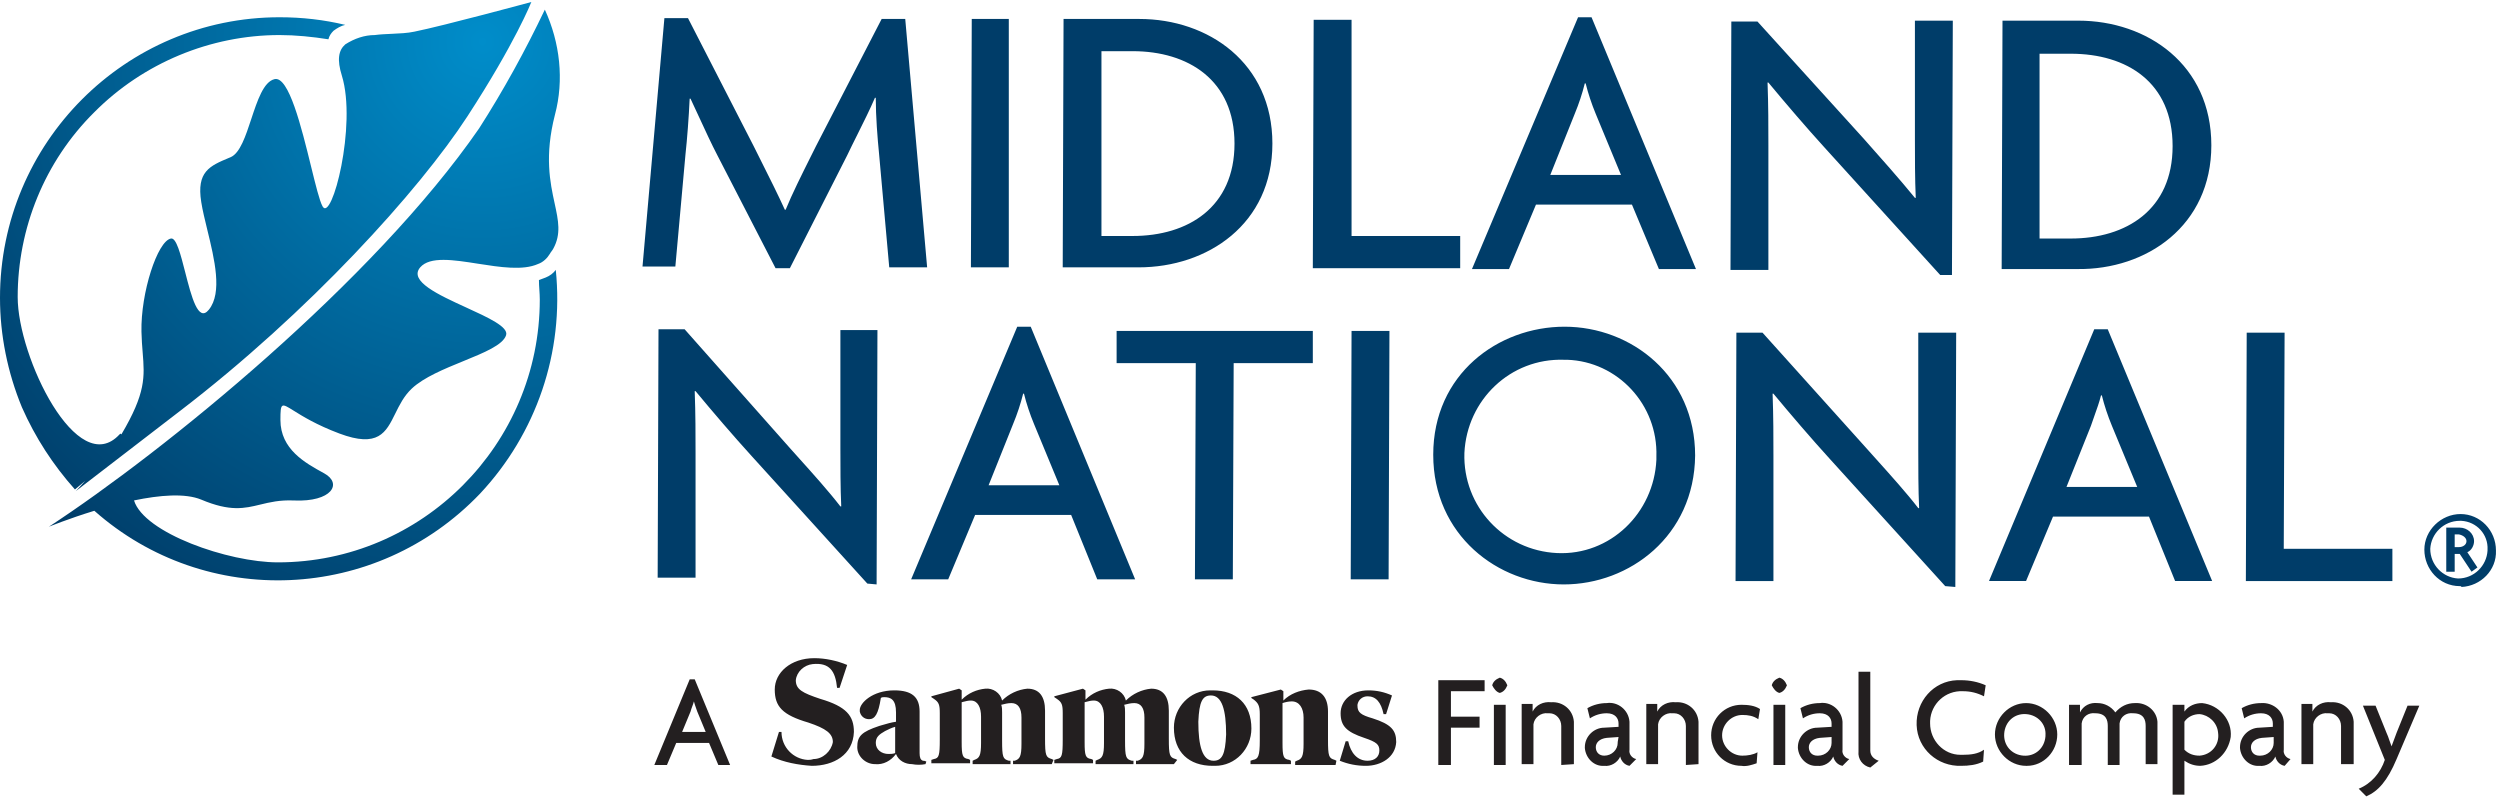
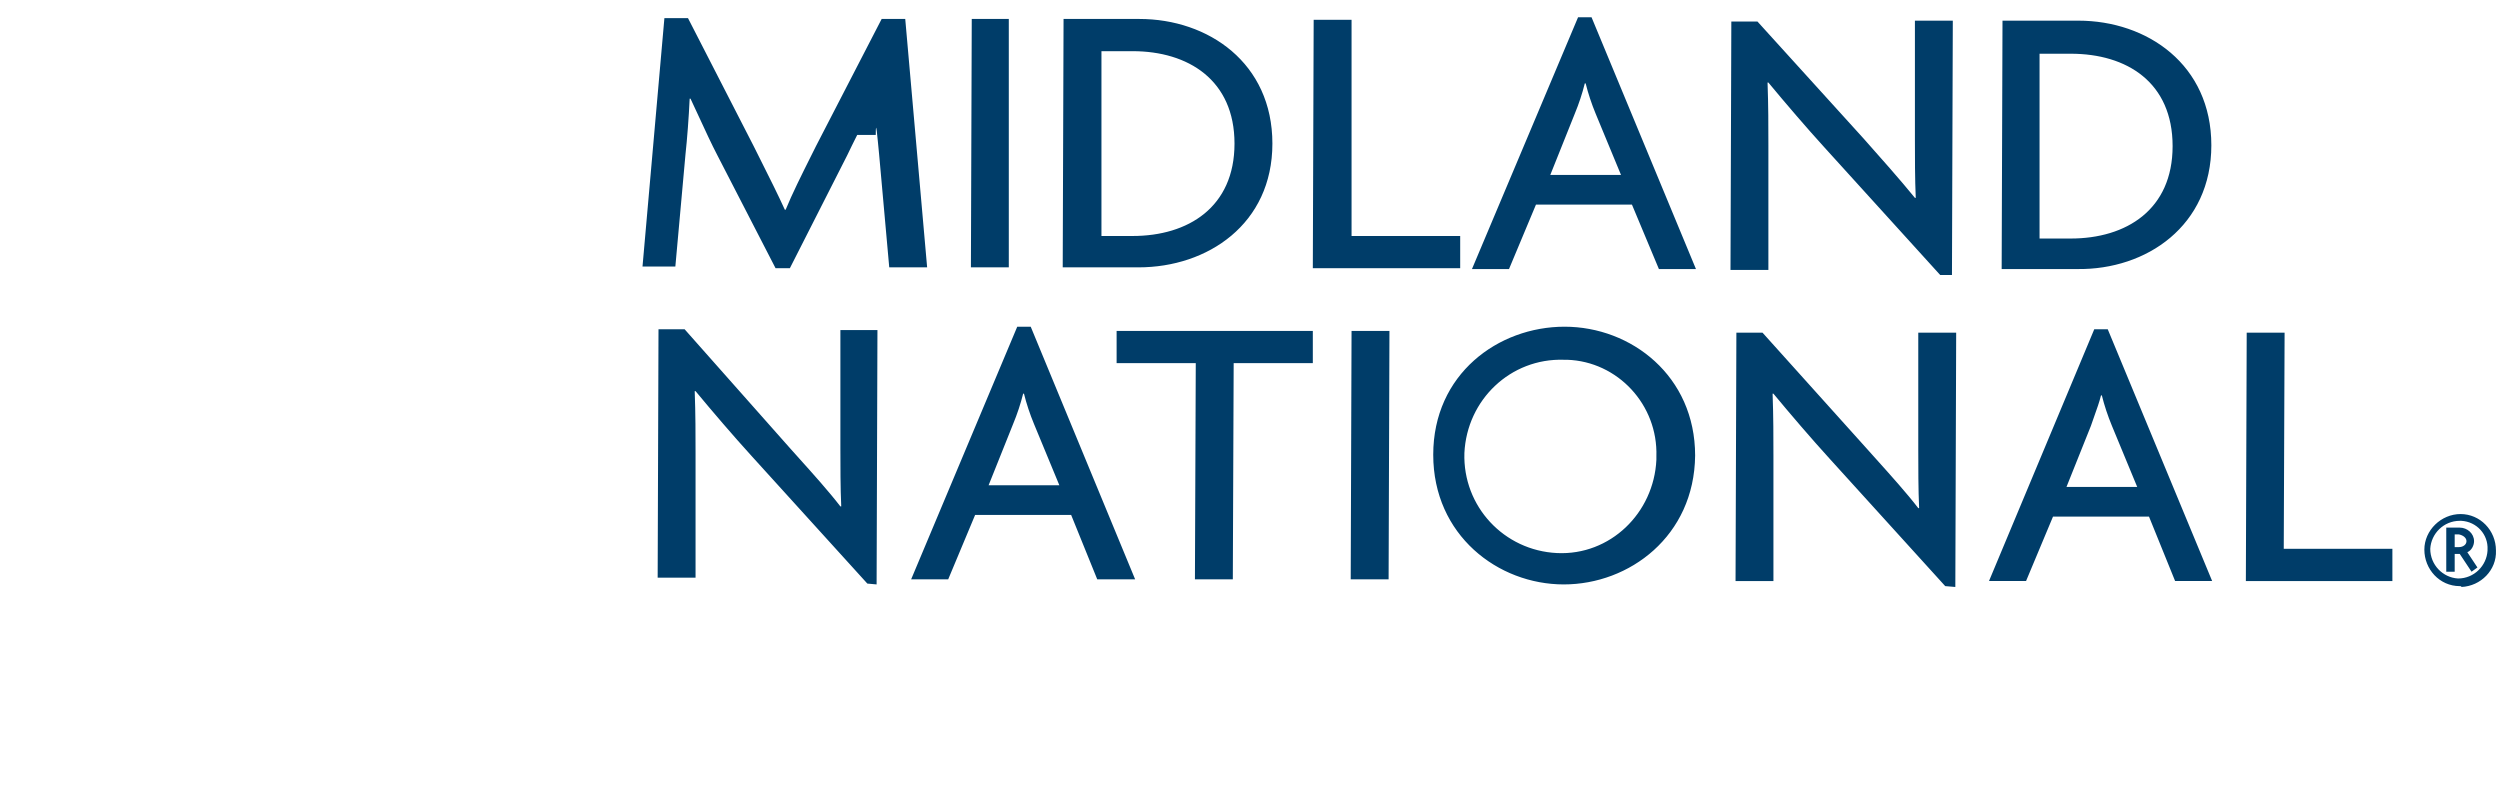
<svg xmlns="http://www.w3.org/2000/svg" width="313" height="100" viewBox="0 0 313 100" fill="none">
-   <path fill-rule="evenodd" clip-rule="evenodd" d="M207.695 33.685L204.321 25.619H192.302L188.928 33.685H184.29L197.574 2.162H199.261L212.334 33.685H207.695ZM199.788 14.262C199.261 12.988 198.839 11.714 198.523 10.441H198.417C198.101 11.714 197.679 12.988 197.152 14.262L194.095 21.904H202.951L199.788 14.262ZM110.068 19.356L111.333 33.473H116.077L113.336 2.374H110.384L102.161 18.295C101.954 18.71 101.739 19.14 101.52 19.579L101.519 19.58C100.396 21.828 99.159 24.302 98.365 26.255H98.26C97.457 24.477 96.287 22.144 95.262 20.102C94.942 19.462 94.635 18.851 94.359 18.295L86.135 2.268H83.183L80.442 33.367H84.554L85.819 19.356C86.03 17.446 86.241 14.686 86.346 12.351H86.451C86.783 13.052 87.135 13.815 87.495 14.596L87.495 14.596L87.495 14.596L87.495 14.596L87.495 14.596C88.28 16.298 89.102 18.08 89.825 19.462L97.1 33.579H98.892L106.061 19.462C106.415 18.71 106.857 17.825 107.321 16.896L107.321 16.895L107.322 16.895C108.102 15.332 108.946 13.642 109.541 12.245H109.646C109.646 14.58 109.857 17.233 110.068 19.356ZM121.663 2.374L121.558 33.473H126.302V2.374H121.663ZM142.54 33.473H133.052L133.157 2.374H142.646C151.291 2.374 159.304 7.893 159.304 17.977C159.304 28.06 151.186 33.473 142.54 33.473ZM141.802 6.407H137.902V29.546H141.802C148.761 29.546 154.56 25.937 154.56 17.977C154.56 10.016 148.761 6.407 141.802 6.407ZM164.471 2.48L164.365 33.58H182.816V29.546H169.215V2.48H164.471ZM228.466 18.508L242.91 34.428H244.386L244.491 2.586H239.747V17.446V17.447C239.747 19.676 239.747 22.435 239.852 24.77H239.747C237.904 22.503 235.267 19.535 233.474 17.518L233.316 17.34L220.031 2.693H216.763L216.658 33.792H221.402V18.189V18.188C221.402 15.747 221.402 13.2 221.297 10.335H221.402C223.511 12.882 226.146 15.96 228.466 18.508ZM260.097 33.685H250.608L250.713 2.586H260.202C268.847 2.586 276.86 8.106 276.86 18.189C276.86 28.272 268.742 33.792 260.097 33.685ZM259.253 6.726H255.352V29.864H259.253C266.212 29.864 272.01 26.256 272.01 18.295C272.01 10.335 266.317 6.726 259.253 6.726ZM94.147 57.143L108.591 73.064L109.751 73.17L109.856 41.328H105.217V56.081V56.082C105.217 58.311 105.217 61.07 105.323 63.405H105.217C103.794 61.551 101.706 59.228 100.008 57.34L100.008 57.34L100.008 57.34L100.008 57.339L100.008 57.339C99.568 56.85 99.155 56.39 98.786 55.975L85.713 41.222H82.444L82.339 72.321H87.083V56.718V56.718C87.083 54.489 87.083 51.835 86.978 48.97H87.083C89.192 51.517 91.828 54.595 94.147 57.143ZM137.375 72.533L134.106 64.466H122.087L118.714 72.533H114.075L127.359 40.903H129.046L142.119 72.533H137.375ZM129.468 53.109C128.94 51.836 128.519 50.562 128.202 49.288H128.097C127.781 50.562 127.359 51.836 126.832 53.109L123.774 60.752H132.63L129.468 53.109ZM154.349 72.532L154.455 45.466H164.365V41.433H139.8V45.466H149.71L149.605 72.532H154.349ZM169.109 72.532L169.214 41.433H173.959L173.853 72.532H169.109ZM179.441 56.931C179.441 67.014 187.559 73.17 195.783 73.17C204.006 73.17 212.124 67.12 212.23 57.037C212.23 47.059 204.217 40.903 195.888 40.903C187.559 40.903 179.441 46.847 179.441 56.931ZM183.342 56.718C183.658 50.031 189.141 44.831 195.783 45.043H196.204C202.53 45.255 207.591 50.668 207.38 57.143V57.567C207.064 64.254 201.581 69.561 194.939 69.243C188.297 68.924 183.131 63.405 183.342 56.718ZM243.542 73.382L229.098 57.461C226.779 54.914 224.143 51.836 222.034 49.289H221.929C222.034 52.154 222.034 54.808 222.034 57.143V72.746H217.29L217.395 41.647H220.664L233.737 56.188C234.104 56.601 234.516 57.058 234.953 57.545L234.955 57.547L234.959 57.552C236.656 59.44 238.745 61.763 240.168 63.617H240.274C240.168 61.282 240.168 58.523 240.168 56.294V41.647H244.913L244.807 73.489L243.542 73.382ZM269.055 64.679L272.324 72.745H276.962L263.889 41.222H262.202L249.023 72.745H253.662L257.036 64.679H269.055ZM263.151 49.501C263.467 50.774 263.889 52.048 264.416 53.322L267.579 60.964H258.723L261.781 53.322C261.921 52.897 262.073 52.472 262.226 52.048C262.53 51.199 262.835 50.35 263.046 49.501H263.151ZM281.182 72.746L281.287 41.647H286.031L285.926 68.712H299.527V72.746H281.182ZM303.53 68.818C303.53 71.26 305.428 73.383 307.959 73.383C308.065 73.383 308.17 73.383 308.17 73.489C310.596 73.383 312.599 71.366 312.494 68.924C312.494 66.376 310.49 64.359 308.065 64.359C305.639 64.359 303.53 66.376 303.53 68.818ZM304.268 68.712C304.374 66.801 305.956 65.208 307.959 65.208H308.17C310.068 65.314 311.545 66.907 311.439 68.818V68.924C311.334 70.835 309.752 72.427 307.748 72.427C305.85 72.321 304.268 70.729 304.268 68.712ZM307.959 69.349L309.436 71.578L310.174 71.047L308.908 69.136C309.436 68.924 309.752 68.287 309.752 67.756C309.752 66.801 308.908 66.058 307.959 66.058H306.272V71.578H307.327V69.349H307.959ZM307.327 66.907H307.854C308.381 67.013 308.803 67.331 308.803 67.756C308.803 68.181 308.381 68.499 307.854 68.499H307.327V66.907Z" fill="#003D69" />
-   <path fill-rule="evenodd" clip-rule="evenodd" d="M51.871 3.965C51.027 4.147 50.046 4.19 49.065 4.234C48.329 4.266 47.593 4.298 46.915 4.389C45.65 4.389 44.385 4.814 43.225 5.557C42.382 6.3 42.171 7.468 42.804 9.484C44.701 15.64 41.538 27.953 40.379 25.83C40.004 25.143 39.518 23.169 38.944 20.834L38.944 20.834C37.743 15.947 36.153 9.478 34.369 9.909C33 10.24 32.228 12.576 31.462 14.893C30.755 17.037 30.052 19.164 28.887 19.674L28.689 19.756C26.264 20.771 24.581 21.475 25.197 25.299C25.358 26.325 25.648 27.516 25.954 28.769L25.954 28.769C26.85 32.441 27.875 36.642 26.146 38.779C24.811 40.428 23.965 37.122 23.186 34.079C22.611 31.832 22.073 29.728 21.401 29.863C19.714 30.182 17.606 36.656 17.711 41.539C17.732 42.521 17.801 43.366 17.863 44.144C18.109 47.191 18.271 49.202 15.193 54.396C15.155 54.288 15.09 54.262 14.971 54.381C9.7 60.113 2.214 44.722 2.214 37.187C2.214 28.589 5.588 20.204 11.808 14.048C17.923 7.892 26.358 4.389 35.003 4.389C37.006 4.389 39.115 4.601 41.118 4.92C41.223 4.495 41.434 4.177 41.75 3.858C42.172 3.54 42.699 3.222 43.226 3.115C40.591 2.479 37.849 2.16 35.003 2.16C15.709 2.16 0 17.869 0 37.293C0 41.963 0.949 46.633 2.741 50.985C4.428 54.806 6.642 58.202 9.383 61.28L10.672 60.199C10.282 60.638 9.887 61.07 9.488 61.493L22.456 51.516C38.692 39.097 52.503 23.813 58.513 14.579C64.522 5.345 66.525 0.25 66.525 0.25C66.525 0.25 55.561 3.222 51.871 3.965ZM69.479 14.366C70.639 10.014 70.112 5.344 68.214 1.205C65.789 6.299 63.048 11.288 59.991 16.064C46.812 35.169 20.56 56.504 6.116 65.95C6.116 65.95 8.571 64.942 11.811 63.949C25.772 76.313 47.072 75.438 60.095 61.811C67.159 54.275 70.638 44.086 69.584 33.79C69.268 34.215 68.846 34.533 68.319 34.745C68.161 34.798 68.029 34.851 67.897 34.904C67.765 34.958 67.633 35.011 67.475 35.064C67.475 35.488 67.502 35.886 67.528 36.284C67.554 36.682 67.581 37.08 67.581 37.505C67.581 55.655 52.821 70.408 34.792 70.408C28.589 70.408 18.02 66.723 16.78 62.653C19.983 61.987 23.178 61.716 25.199 62.554C28.833 64.084 30.604 63.654 32.588 63.172C33.769 62.886 35.026 62.581 36.796 62.66C41.54 62.872 42.911 60.537 40.591 59.263L40.521 59.224C38.208 57.955 35.109 56.254 35.109 52.577C35.109 50.378 35.22 50.447 36.775 51.42C37.847 52.091 39.606 53.192 42.489 54.275C47.358 56.104 48.32 54.15 49.484 51.786C50.008 50.721 50.574 49.573 51.556 48.649C53.062 47.234 55.644 46.18 58.015 45.212C60.624 44.147 62.978 43.186 63.364 41.962C63.69 40.932 61.121 39.757 58.374 38.501C54.898 36.911 51.138 35.191 52.611 33.471C53.833 32.073 56.752 32.531 59.827 33.014C62.589 33.447 65.475 33.9 67.371 33.047C68.003 32.834 68.531 32.304 68.847 31.773C68.9 31.667 68.978 31.561 69.058 31.455C69.137 31.349 69.216 31.242 69.269 31.136C70.273 29.306 69.91 27.628 69.44 25.459C68.875 22.848 68.155 19.525 69.479 14.366Z" fill="url(#paint0_radial_6058_8266)" />
-   <path fill-rule="evenodd" clip-rule="evenodd" d="M96.577 94.714C98.159 95.457 99.951 95.775 101.638 95.882C104.379 95.882 106.804 94.502 106.909 91.636C106.909 89.619 105.96 88.452 102.692 87.497C100.478 86.754 99.635 86.329 99.635 85.162C99.74 84.1 100.689 83.251 101.743 83.145C103.852 82.933 104.59 83.994 104.801 86.117H105.117L106.066 83.251C104.801 82.72 103.325 82.402 101.954 82.402C99.002 82.402 96.999 84.206 96.999 86.329C96.999 88.452 97.948 89.513 101.216 90.469C103.43 91.212 104.274 91.848 104.274 92.91C104.063 94.077 103.008 95.033 101.849 95.033C101.532 95.139 101.322 95.139 101.111 95.139C99.318 95.033 97.842 93.547 97.842 91.636H97.526L96.577 94.714ZM232.685 94.078C232.579 95.034 233.212 95.883 234.161 96.095L235.215 95.246C234.583 95.034 234.161 94.609 234.161 93.972V84.101H232.685V94.078ZM187.773 86.754C187.351 86.648 187.035 86.223 186.824 85.799C186.929 85.374 187.245 85.055 187.773 84.843C188.194 84.949 188.511 85.268 188.721 85.799C188.511 86.329 188.194 86.648 187.773 86.754ZM187.035 95.776V88.24H188.511V95.776H187.035ZM88.774 93.016L89.934 95.776H91.41L86.982 85.056H86.35L81.921 95.776H83.503L84.663 93.016H88.774ZM87.179 88.75L87.179 88.75C87.225 88.877 87.266 88.993 87.298 89.089L88.353 91.636H85.401L86.455 89.089C86.508 88.877 86.587 88.665 86.666 88.452L86.666 88.452L86.666 88.452L86.666 88.452L86.666 88.452L86.666 88.452L86.666 88.452L86.666 88.452L86.666 88.452L86.666 88.452L86.666 88.452L86.666 88.452L86.666 88.452L86.666 88.452L86.666 88.452L86.666 88.452L86.666 88.452L86.666 88.452L86.666 88.452L86.666 88.452L86.666 88.452L86.666 88.452L86.666 88.452L86.666 88.452L86.666 88.452L86.666 88.452L86.666 88.452L86.666 88.452L86.666 88.452L86.666 88.452L86.666 88.452L86.666 88.452L86.666 88.452L86.666 88.452L86.666 88.452L86.666 88.452L86.666 88.452L86.666 88.452L86.666 88.452L86.666 88.452L86.666 88.452L86.666 88.452L86.666 88.452L86.666 88.452L86.666 88.452C86.745 88.24 86.824 88.028 86.877 87.815C86.95 88.111 87.075 88.459 87.179 88.75ZM181.657 89.725V86.54H185.874V85.161H180.076V95.775H181.657V91.105H185.242V89.725H181.657ZM195.469 90.893V95.777L197.051 95.671V90.681V90.363C196.945 88.876 195.68 87.815 194.204 87.921C193.254 87.815 192.305 88.239 191.884 89.089V88.133H190.513V95.671H191.989V90.787V90.681C192.094 89.832 192.938 89.195 193.782 89.301H193.993C194.836 89.301 195.469 90.044 195.469 90.893ZM204.012 95.883C203.379 95.777 202.957 95.246 202.852 94.715C202.535 95.458 201.692 95.989 200.848 95.883C199.583 95.989 198.528 94.928 198.423 93.654V93.547C198.423 92.167 199.583 91.106 200.848 91.106L202.641 91V90.575C202.641 89.938 202.219 89.301 201.165 89.301C200.426 89.301 199.688 89.513 199.056 89.938L198.739 88.664C199.477 88.239 200.321 88.027 201.165 88.027C202.535 87.815 203.906 88.876 204.012 90.363V90.787V93.866C203.906 94.397 204.328 94.928 204.855 95.034L204.012 95.883ZM202.641 92.274L201.165 92.38C200.216 92.486 199.794 93.017 199.794 93.547C199.794 94.184 200.216 94.609 200.848 94.609C201.797 94.609 202.535 93.866 202.535 93.017V92.91L202.641 92.274ZM211.072 90.893V95.777L212.654 95.671V90.681V90.363C212.548 88.876 211.283 87.815 209.807 87.921C208.857 87.815 207.908 88.239 207.487 89.089V88.133H206.116V95.671H207.592V90.787V90.681C207.698 89.832 208.541 89.195 209.385 89.301H209.596C210.439 89.301 211.072 90.044 211.072 90.893ZM220.141 90.044C219.508 89.619 218.876 89.513 218.138 89.513C216.767 89.513 215.607 90.681 215.607 92.061C215.607 93.441 216.767 94.609 218.138 94.609C218.77 94.609 219.508 94.503 220.036 94.184L219.93 95.564C219.298 95.777 218.665 95.989 218.032 95.883C215.923 95.883 214.236 94.184 214.236 92.061C214.236 89.938 215.923 88.239 218.032 88.239C218.876 88.239 219.719 88.345 220.352 88.77L220.141 90.044ZM221.826 85.799C222.037 86.223 222.353 86.648 222.775 86.754C223.197 86.648 223.513 86.329 223.724 85.799C223.513 85.268 223.197 84.949 222.775 84.843C222.248 85.055 221.932 85.374 221.826 85.799ZM222.037 88.24V95.776H223.513V88.24H222.037ZM230.684 95.883C230.051 95.777 229.63 95.246 229.524 94.715C229.208 95.458 228.364 95.989 227.521 95.883C226.255 95.989 225.201 94.928 225.095 93.654V93.547C225.095 92.167 226.255 91.106 227.521 91.106L229.313 91V90.575C229.313 89.938 228.892 89.301 227.837 89.301C227.099 89.301 226.361 89.513 225.728 89.938L225.412 88.664C226.15 88.239 226.993 88.027 227.837 88.027C229.208 87.815 230.579 88.876 230.684 90.363V90.787V93.866C230.579 94.397 231.001 94.928 231.528 95.034L230.684 95.883ZM229.313 92.274L227.837 92.38C226.888 92.486 226.466 93.017 226.466 93.547C226.466 94.184 226.888 94.609 227.521 94.609H227.626C228.575 94.609 229.313 93.866 229.313 93.017V92.91V92.274ZM248.397 87.177C247.553 86.753 246.71 86.54 245.761 86.54C243.547 86.434 241.754 88.133 241.649 90.255V90.574C241.649 92.697 243.336 94.501 245.444 94.501H245.761C246.71 94.501 247.659 94.395 248.397 93.864L248.291 95.35C247.448 95.775 246.499 95.881 245.55 95.881C242.598 95.987 240.068 93.758 239.962 90.786C239.857 87.814 242.071 85.267 245.023 85.161H245.55C246.604 85.161 247.659 85.373 248.607 85.797L248.397 87.177ZM249.766 91.955C249.766 94.078 251.558 95.883 253.667 95.883H253.773C255.882 95.883 257.569 94.078 257.569 91.955C257.569 89.832 255.776 88.027 253.667 88.027C251.558 88.027 249.766 89.832 249.766 91.955ZM250.926 91.849C251.031 90.362 252.191 89.301 253.667 89.407C255.144 89.513 256.198 90.681 256.093 92.061V92.167C255.987 93.653 254.827 94.715 253.351 94.609C251.875 94.503 250.82 93.335 250.926 91.849ZM268.637 95.669V90.893C268.637 90.15 268.426 89.3 267.056 89.3C266.212 89.194 265.474 89.725 265.369 90.574V90.893V95.775H263.893V90.893C263.893 90.15 263.682 89.3 262.311 89.3C261.468 89.194 260.73 89.725 260.624 90.574V90.893V95.775H259.043V88.239H260.414V89.194C260.835 88.345 261.679 87.921 262.628 88.027C263.471 88.027 264.314 88.451 264.842 89.194C265.474 88.451 266.318 88.027 267.267 88.027C268.743 87.921 270.008 88.982 270.113 90.362V90.68V95.669H268.637ZM273.488 95.244C274.12 95.669 274.753 95.881 275.491 95.881C277.389 95.775 278.97 94.289 279.286 92.272C279.497 90.15 277.81 88.239 275.702 88.027C274.858 88.027 274.015 88.345 273.488 89.088V88.239H272.012V99.49H273.488V95.244ZM273.488 90.362C273.909 89.725 274.647 89.407 275.385 89.407C276.545 89.513 277.6 90.468 277.705 91.742C277.916 93.228 276.862 94.501 275.385 94.608C274.647 94.608 274.015 94.395 273.488 93.865V90.362ZM286.036 95.884C285.403 95.777 284.981 95.247 284.876 94.716C284.559 95.459 283.716 95.99 282.872 95.884C281.607 95.99 280.552 94.928 280.447 93.654V93.548C280.447 92.168 281.607 91.106 282.872 91.106L284.559 91V90.576C284.559 89.939 284.138 89.302 283.083 89.302C282.345 89.302 281.607 89.514 280.974 89.939L280.658 88.665C281.396 88.24 282.239 88.028 283.083 88.028C284.454 87.921 285.825 88.877 285.93 90.363V90.788V93.867C285.825 94.397 286.247 94.928 286.774 95.034L286.036 95.884ZM284.665 92.274L283.189 92.38C282.239 92.486 281.818 93.017 281.818 93.548C281.818 94.185 282.239 94.61 282.872 94.61H282.978C283.927 94.61 284.665 93.867 284.665 93.017V92.911V92.274ZM293.098 90.893V95.671H294.68V90.681V90.363C294.575 88.876 293.309 87.815 291.833 87.921C290.884 87.815 289.935 88.239 289.513 89.089V88.133H288.142V95.671H289.618V90.787V90.681C289.724 89.832 290.568 89.195 291.411 89.301H291.622C292.466 89.301 293.098 90.044 293.098 90.893ZM300.054 95.034C298.895 97.793 297.735 99.067 296.259 99.704L295.31 98.748C296.892 98.112 298.051 96.732 298.578 95.14L295.837 88.347H297.419L298.789 91.743C298.916 91.998 299.042 92.367 299.169 92.737C299.253 92.983 299.337 93.229 299.422 93.441L300.054 91.743L301.425 88.347H302.901L300.054 95.034ZM114.183 95.67C114.711 95.776 115.343 95.776 115.871 95.67L115.976 95.351C115.765 95.245 115.66 95.245 115.554 95.245C115.238 95.139 115.133 94.82 115.133 94.29V89.088C115.133 87.283 114.183 86.434 111.969 86.434C109.227 86.434 107.645 88.026 107.645 88.875V89.088C107.751 89.618 108.173 90.043 108.805 90.043C109.544 90.043 109.965 89.406 110.282 87.389C110.387 87.283 110.598 87.283 110.704 87.283C111.547 87.283 112.18 87.601 112.18 89.194V90.362C111.578 90.448 111.047 90.605 110.471 90.775L110.471 90.775C110.34 90.814 110.207 90.853 110.071 90.892C107.856 91.636 107.329 92.166 107.329 93.546C107.329 94.714 108.384 95.67 109.544 95.67C110.598 95.776 111.547 95.245 112.18 94.396C112.496 95.245 113.34 95.67 114.183 95.67ZM110.809 91.529C111.231 91.317 111.653 91.105 112.074 90.999V94.29C111.758 94.396 111.547 94.396 111.231 94.396H111.231C110.387 94.396 109.649 93.865 109.649 93.016C109.649 92.272 110.071 91.954 110.809 91.529ZM131.683 95.668H129.258H126.833V95.244H127.044C127.677 95.032 127.888 94.713 127.888 93.121V89.831C127.888 88.663 127.466 88.026 126.622 88.026C126.201 88.026 125.779 88.132 125.357 88.239C125.463 88.557 125.463 88.876 125.463 89.194V92.697C125.463 94.819 125.568 95.032 126.306 95.244H126.517V95.668H124.092H121.773V95.244L121.983 95.138C122.616 94.925 122.827 94.607 122.827 93.015V89.725C122.827 88.557 122.405 87.708 121.562 87.708C121.212 87.708 120.935 87.781 120.611 87.866C120.544 87.884 120.474 87.902 120.402 87.92V92.909C120.402 94.607 120.507 94.925 121.245 95.032L121.456 95.138V95.562H118.926H116.606V95.138L116.923 95.032C117.555 94.925 117.661 94.607 117.661 92.59V89.3C117.661 88.239 117.555 87.92 116.923 87.496L116.606 87.283V87.177L120.086 86.222L120.402 86.434V87.602C121.245 86.753 122.3 86.328 123.354 86.222C124.303 86.116 125.252 86.753 125.463 87.708C126.306 86.859 127.466 86.328 128.626 86.222C130.102 86.222 130.84 87.177 130.84 88.982V92.484C130.84 94.607 130.945 94.819 131.683 95.032L131.894 95.138L131.683 95.668ZM144.546 95.668H146.971L147.392 95.138L147.181 95.032C146.443 94.819 146.338 94.607 146.338 92.484V88.982C146.338 87.177 145.6 86.222 144.124 86.222C142.964 86.328 141.805 86.859 140.961 87.708C140.75 86.753 139.801 86.116 138.852 86.222C137.798 86.328 136.744 86.753 135.9 87.602V86.434L135.584 86.222L132 87.177V87.283L132.316 87.496C132.948 87.92 133.054 88.239 133.054 89.3V92.59C133.054 94.607 132.948 94.925 132.316 95.032L132 95.138V95.562H134.319H136.849V95.138L136.638 95.032C135.9 94.925 135.795 94.607 135.795 92.909V87.92C135.867 87.902 135.937 87.884 136.004 87.866L136.004 87.866C136.328 87.781 136.605 87.708 136.955 87.708C137.798 87.708 138.22 88.557 138.22 89.725V93.015C138.22 94.607 138.009 94.925 137.376 95.138L137.166 95.244V95.668H139.485H141.91V95.244H141.699C140.961 95.032 140.856 94.819 140.856 92.697V89.194V89.194C140.856 88.875 140.856 88.557 140.75 88.239C141.172 88.132 141.594 88.026 142.015 88.026C142.859 88.026 143.281 88.663 143.281 89.831V93.121C143.281 94.713 143.07 95.032 142.437 95.244H142.226V95.668H144.546ZM151.823 95.882C148.871 95.882 146.973 94.183 146.973 91.105C146.973 88.557 148.976 86.434 151.507 86.434H151.823C154.776 86.434 156.674 88.132 156.674 91.211C156.674 93.759 154.671 95.882 152.14 95.882H151.823ZM151.613 87.071C150.558 87.071 150.136 87.814 150.031 90.362C150.031 93.44 150.558 95.245 151.929 95.245C152.983 95.245 153.405 94.502 153.511 91.954C153.511 88.875 152.983 87.071 151.613 87.071ZM164.683 95.774H167.213L167.319 95.243L167.108 95.137C166.37 94.925 166.265 94.713 166.265 92.59V89.087C166.265 87.283 165.421 86.328 163.84 86.328C162.68 86.434 161.52 86.858 160.677 87.707V86.54L160.36 86.328L156.67 87.283V87.389L156.987 87.601C157.514 88.026 157.725 88.344 157.725 89.406V92.696C157.725 94.713 157.514 95.031 156.881 95.137L156.565 95.243V95.668H159.095H161.626V95.243L161.415 95.137C160.677 95.031 160.571 94.713 160.571 93.014V88.026C160.888 87.92 161.309 87.814 161.731 87.814C162.68 87.814 163.207 88.663 163.207 89.83V93.121C163.207 94.713 162.996 95.031 162.364 95.243L162.153 95.35V95.774H164.683ZM171.008 95.882C169.848 95.882 168.794 95.67 167.739 95.245L168.477 92.803H168.794C169.11 94.29 169.954 95.245 171.219 95.245C172.168 95.245 172.696 94.714 172.696 93.971C172.696 93.228 172.379 92.909 170.797 92.379C168.583 91.636 167.845 90.892 167.845 89.3C167.845 87.707 169.216 86.434 171.325 86.434C172.379 86.434 173.328 86.646 174.277 87.071L173.539 89.406H173.223C172.906 87.92 172.274 87.177 171.219 87.177C170.586 87.177 170.059 87.601 169.954 88.238V88.344C169.954 89.194 170.376 89.512 171.852 89.937C174.172 90.68 174.805 91.423 174.805 92.909C174.699 94.82 172.906 95.882 171.008 95.882Z" fill="#231F20" />
+   <path fill-rule="evenodd" clip-rule="evenodd" d="M207.695 33.685L204.321 25.619H192.302L188.928 33.685H184.29L197.574 2.162H199.261L212.334 33.685H207.695ZM199.788 14.262C199.261 12.988 198.839 11.714 198.523 10.441H198.417C198.101 11.714 197.679 12.988 197.152 14.262L194.095 21.904H202.951L199.788 14.262ZM110.068 19.356L111.333 33.473H116.077L113.336 2.374H110.384L102.161 18.295C101.954 18.71 101.739 19.14 101.52 19.579L101.519 19.58C100.396 21.828 99.159 24.302 98.365 26.255H98.26C97.457 24.477 96.287 22.144 95.262 20.102C94.942 19.462 94.635 18.851 94.359 18.295L86.135 2.268H83.183L80.442 33.367H84.554L85.819 19.356C86.03 17.446 86.241 14.686 86.346 12.351H86.451C86.783 13.052 87.135 13.815 87.495 14.596L87.495 14.596L87.495 14.596L87.495 14.596L87.495 14.596C88.28 16.298 89.102 18.08 89.825 19.462L97.1 33.579H98.892L106.061 19.462C106.415 18.71 106.857 17.825 107.321 16.896L107.321 16.895L107.322 16.895H109.646C109.646 14.58 109.857 17.233 110.068 19.356ZM121.663 2.374L121.558 33.473H126.302V2.374H121.663ZM142.54 33.473H133.052L133.157 2.374H142.646C151.291 2.374 159.304 7.893 159.304 17.977C159.304 28.06 151.186 33.473 142.54 33.473ZM141.802 6.407H137.902V29.546H141.802C148.761 29.546 154.56 25.937 154.56 17.977C154.56 10.016 148.761 6.407 141.802 6.407ZM164.471 2.48L164.365 33.58H182.816V29.546H169.215V2.48H164.471ZM228.466 18.508L242.91 34.428H244.386L244.491 2.586H239.747V17.446V17.447C239.747 19.676 239.747 22.435 239.852 24.77H239.747C237.904 22.503 235.267 19.535 233.474 17.518L233.316 17.34L220.031 2.693H216.763L216.658 33.792H221.402V18.189V18.188C221.402 15.747 221.402 13.2 221.297 10.335H221.402C223.511 12.882 226.146 15.96 228.466 18.508ZM260.097 33.685H250.608L250.713 2.586H260.202C268.847 2.586 276.86 8.106 276.86 18.189C276.86 28.272 268.742 33.792 260.097 33.685ZM259.253 6.726H255.352V29.864H259.253C266.212 29.864 272.01 26.256 272.01 18.295C272.01 10.335 266.317 6.726 259.253 6.726ZM94.147 57.143L108.591 73.064L109.751 73.17L109.856 41.328H105.217V56.081V56.082C105.217 58.311 105.217 61.07 105.323 63.405H105.217C103.794 61.551 101.706 59.228 100.008 57.34L100.008 57.34L100.008 57.34L100.008 57.339L100.008 57.339C99.568 56.85 99.155 56.39 98.786 55.975L85.713 41.222H82.444L82.339 72.321H87.083V56.718V56.718C87.083 54.489 87.083 51.835 86.978 48.97H87.083C89.192 51.517 91.828 54.595 94.147 57.143ZM137.375 72.533L134.106 64.466H122.087L118.714 72.533H114.075L127.359 40.903H129.046L142.119 72.533H137.375ZM129.468 53.109C128.94 51.836 128.519 50.562 128.202 49.288H128.097C127.781 50.562 127.359 51.836 126.832 53.109L123.774 60.752H132.63L129.468 53.109ZM154.349 72.532L154.455 45.466H164.365V41.433H139.8V45.466H149.71L149.605 72.532H154.349ZM169.109 72.532L169.214 41.433H173.959L173.853 72.532H169.109ZM179.441 56.931C179.441 67.014 187.559 73.17 195.783 73.17C204.006 73.17 212.124 67.12 212.23 57.037C212.23 47.059 204.217 40.903 195.888 40.903C187.559 40.903 179.441 46.847 179.441 56.931ZM183.342 56.718C183.658 50.031 189.141 44.831 195.783 45.043H196.204C202.53 45.255 207.591 50.668 207.38 57.143V57.567C207.064 64.254 201.581 69.561 194.939 69.243C188.297 68.924 183.131 63.405 183.342 56.718ZM243.542 73.382L229.098 57.461C226.779 54.914 224.143 51.836 222.034 49.289H221.929C222.034 52.154 222.034 54.808 222.034 57.143V72.746H217.29L217.395 41.647H220.664L233.737 56.188C234.104 56.601 234.516 57.058 234.953 57.545L234.955 57.547L234.959 57.552C236.656 59.44 238.745 61.763 240.168 63.617H240.274C240.168 61.282 240.168 58.523 240.168 56.294V41.647H244.913L244.807 73.489L243.542 73.382ZM269.055 64.679L272.324 72.745H276.962L263.889 41.222H262.202L249.023 72.745H253.662L257.036 64.679H269.055ZM263.151 49.501C263.467 50.774 263.889 52.048 264.416 53.322L267.579 60.964H258.723L261.781 53.322C261.921 52.897 262.073 52.472 262.226 52.048C262.53 51.199 262.835 50.35 263.046 49.501H263.151ZM281.182 72.746L281.287 41.647H286.031L285.926 68.712H299.527V72.746H281.182ZM303.53 68.818C303.53 71.26 305.428 73.383 307.959 73.383C308.065 73.383 308.17 73.383 308.17 73.489C310.596 73.383 312.599 71.366 312.494 68.924C312.494 66.376 310.49 64.359 308.065 64.359C305.639 64.359 303.53 66.376 303.53 68.818ZM304.268 68.712C304.374 66.801 305.956 65.208 307.959 65.208H308.17C310.068 65.314 311.545 66.907 311.439 68.818V68.924C311.334 70.835 309.752 72.427 307.748 72.427C305.85 72.321 304.268 70.729 304.268 68.712ZM307.959 69.349L309.436 71.578L310.174 71.047L308.908 69.136C309.436 68.924 309.752 68.287 309.752 67.756C309.752 66.801 308.908 66.058 307.959 66.058H306.272V71.578H307.327V69.349H307.959ZM307.327 66.907H307.854C308.381 67.013 308.803 67.331 308.803 67.756C308.803 68.181 308.381 68.499 307.854 68.499H307.327V66.907Z" fill="#003D69" />
  <defs>
    <radialGradient id="paint0_radial_6058_8266" cx="0" cy="0" r="1" gradientUnits="userSpaceOnUse" gradientTransform="translate(60.436 5.281) scale(79.737 80.273)">
      <stop stop-color="#008DCA" />
      <stop offset="1" stop-color="#003D69" />
    </radialGradient>
  </defs>
</svg>